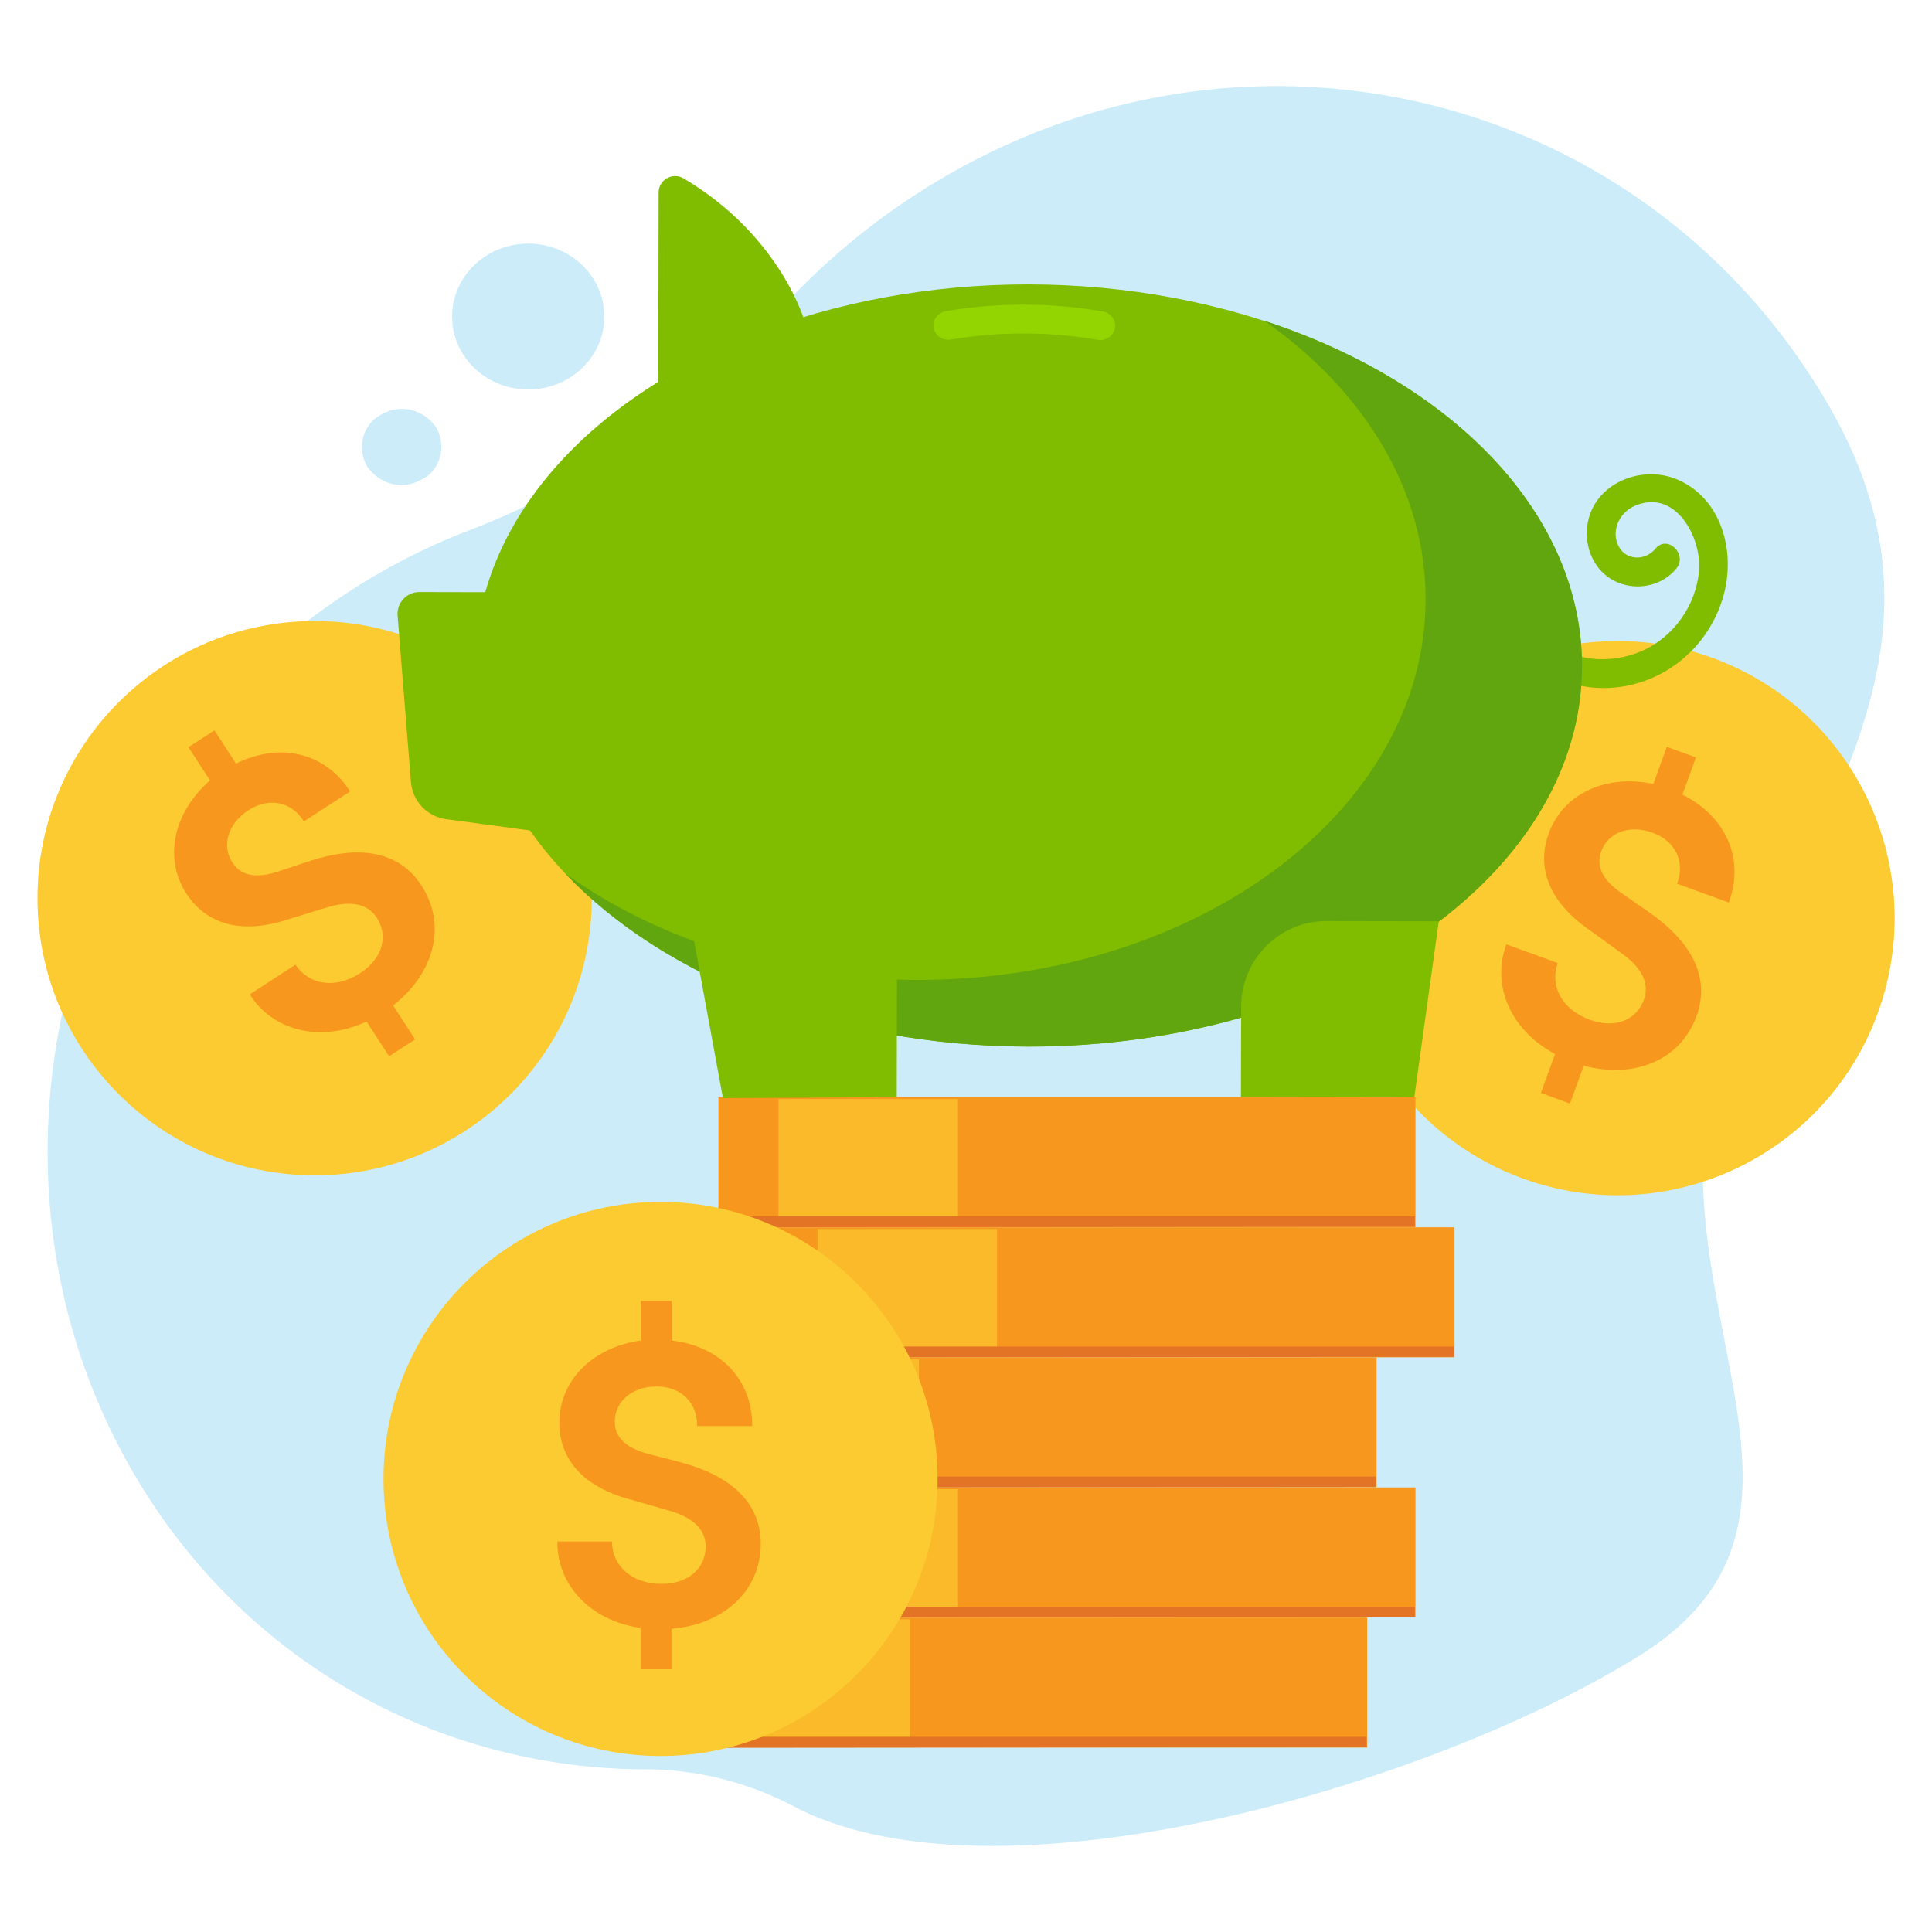
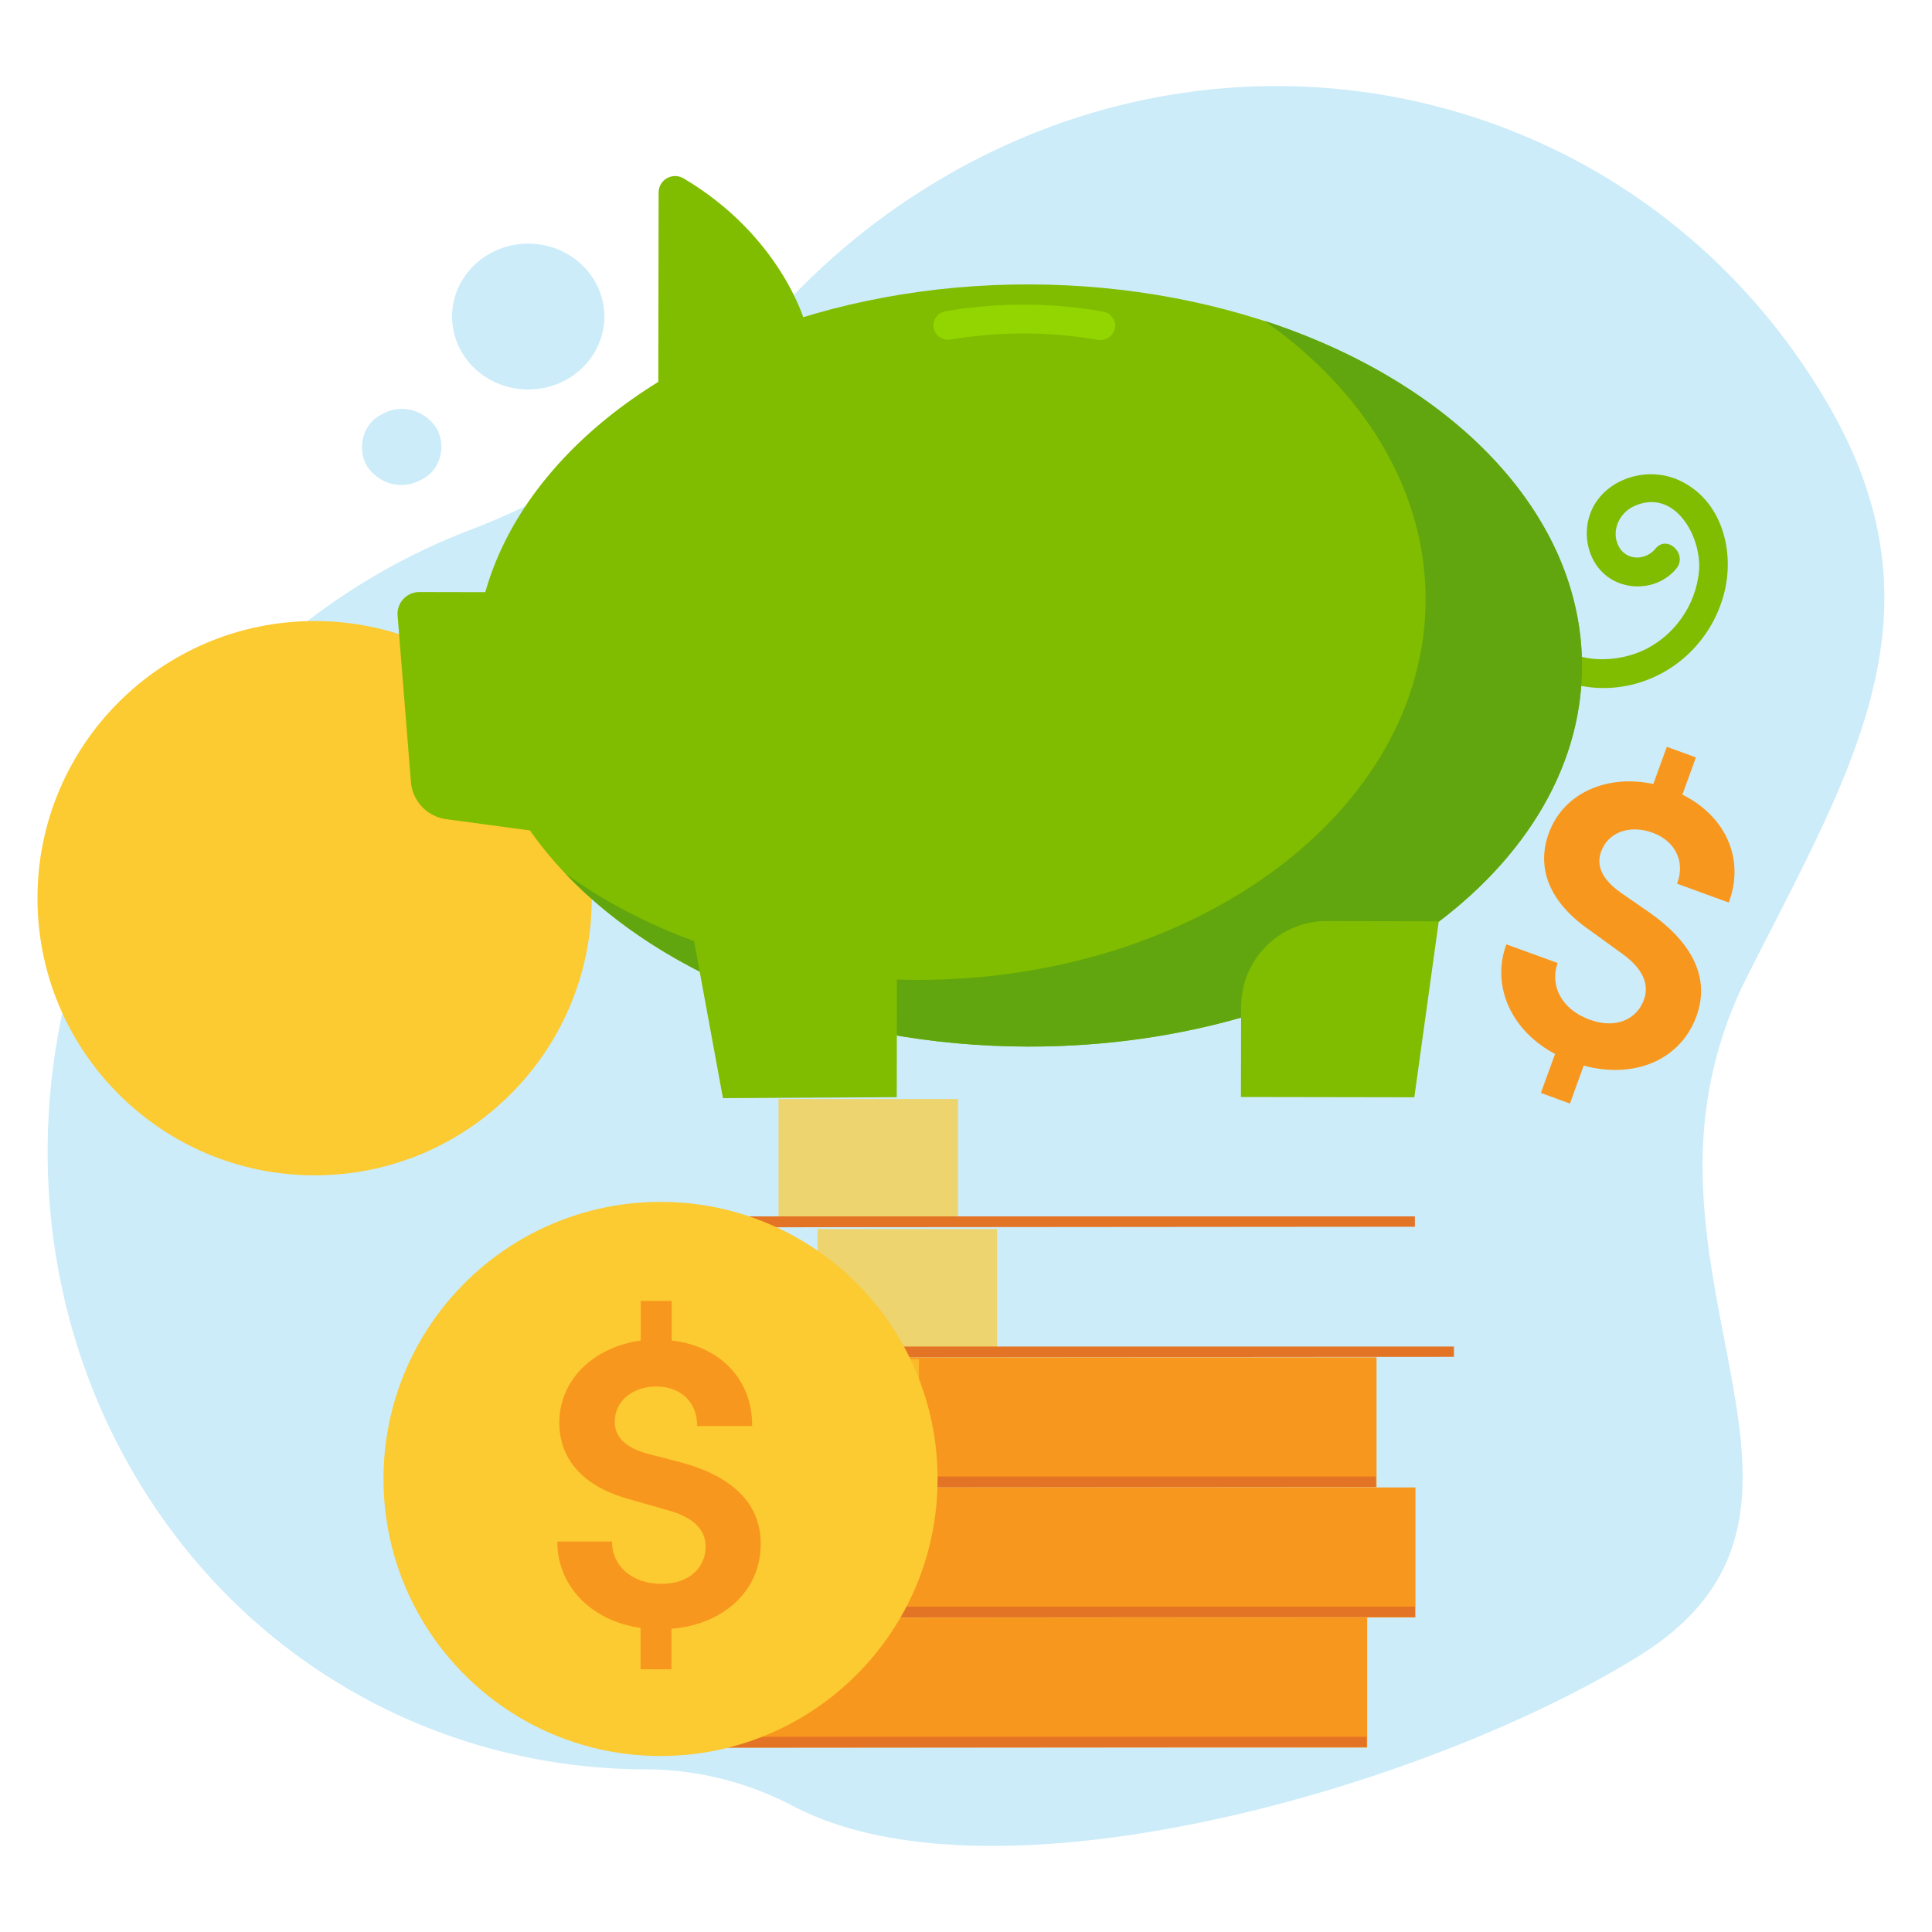
<svg xmlns="http://www.w3.org/2000/svg" id="Layer_1" viewBox="0 0 200 200">
  <defs>
    <style>.cls-1,.cls-2{isolation:isolate}.cls-1{fill:none}.cls-4{fill:#f8971d}.cls-2,.cls-5{fill:#fcca31}.cls-6{fill:#e47425}.cls-7{fill:#80bc00}.cls-8{fill:#00a0df}.cls-2{opacity:.69}</style>
  </defs>
  <g id="Group_4223" style="opacity:.2;fill:none">
    <g id="Group_4226">
      <g id="Group_2386">
        <g id="Group_2308">
          <path id="Path_2228" d="M66.74 183.16c5.3 0 10.54 1.28 15.32 3.78 20.75 10.98 65.49-1.81 87.56-15.49 20.81-12.9 4.67-32.29 6.84-55.23.52-5.29 2.01-10.42 4.38-15.08 10.81-21.44 21.02-37.6 8.37-59.33C170.06 8.95 128.12-.95 95.53 19.67c-5.8 3.65-11.1 8.18-15.73 13.44-8.73 9.84-19.47 17.32-31.34 21.83a66.637 66.637 0 0 0-11.09 5.52c-30.83 19.11-41.6 60.2-23.94 91.35 11.43 20.16 31.93 31.29 53.31 31.35Z" class="cls-8" />
          <ellipse id="Ellipse_155" cx="54.68" cy="32.77" class="cls-8" rx="7.88" ry="7.55" />
          <path id="Path_6346" d="M39.54 42.88c1.94-1.11 4.32-.51 5.63 1.4 1 1.73.52 4.01-1.07 5.1-.15.1-.31.19-.48.27-1.94 1.11-4.33.52-5.63-1.39-1-1.73-.52-4.01 1.07-5.1.15-.1.31-.2.48-.27Z" class="cls-8" />
        </g>
      </g>
    </g>
  </g>
-   <circle id="Ellipse_322" cx="167.44" cy="95.05" r="28.68" class="cls-5" transform="rotate(-70 167.44 95.044)" />
  <g id="_" class="cls-1">
    <g class="cls-1">
      <path d="m163.95 110.3-1.43 3.94-3.01-1.1 1.47-4.03c-4.7-2.51-6.59-7.21-5.04-11.35l5.31 1.93c-.82 2.26.32 4.77 3.32 5.87 2.74 1 4.89-.07 5.61-2.07.56-1.55-.03-3.22-2.43-4.89l-3.05-2.21c-5.5-3.75-5.24-7.77-4.38-10.11 1.56-4.29 6.14-6.13 10.83-5.12l1.4-3.85 3.01 1.1-1.4 3.85c4.5 2.24 6.49 6.67 4.8 11.17l-5.35-1.95c.86-2.24-.15-4.41-2.54-5.28-2.39-.87-4.6-.02-5.31 1.92-.29.8-.63 2.43 2.04 4.3l2.92 2.02c4.03 2.82 6.46 6.46 4.9 10.75-1.71 4.69-6.62 6.5-11.68 5.12Z" class="cls-4" />
    </g>
  </g>
  <g id="side_of_coin">
    <path id="Path_2787" d="M74.37 153.98h72.16v13.46H74.37v-13.46Z" class="cls-4" />
-     <path id="Path_2788" d="M80.59 154.16v13.22h18.58v-13.22H80.59Z" class="cls-2" />
    <path id="Path_2789" d="M74.37 167.45v-1.13h72.1v1.07l-72.1.06Z" class="cls-6" />
  </g>
  <g id="side_of_coin-2">
    <path id="Path_2787-2" d="M69.37 167.45h72.16v13.46H69.37v-13.46Z" class="cls-4" />
-     <path id="Path_2788-2" d="M75.59 167.63v13.22h18.58v-13.22H75.59Z" class="cls-2" />
    <path id="Path_2789-2" d="M69.37 180.92v-1.13h72.1v1.07l-72.1.06Z" class="cls-6" />
  </g>
-   <path d="M78.41 127.05h72.16v13.46H78.41v-13.46Z" class="cls-4" />
  <path d="M84.63 127.23v13.22h18.58v-13.22H84.63Z" class="cls-2" />
  <path d="M78.41 140.52v-1.13h72.1v1.07l-72.1.06Z" class="cls-6" />
  <g id="side_of_coin-3">
    <path id="Path_2787-3" d="M70.34 140.51h72.16v13.46H70.34v-13.46Z" class="cls-4" />
    <path id="Path_2788-3" d="M76.55 140.7v13.22h18.58V140.7H76.55Z" class="cls-2" />
    <path id="Path_2789-3" d="M70.34 153.98v-1.13h72.1v1.07l-72.1.06Z" class="cls-6" />
  </g>
  <g id="side_of_coin-4">
-     <path id="Path_2787-4" d="M74.37 113.58h72.16v13.46H74.37v-13.46Z" class="cls-4" />
+     <path id="Path_2787-4" d="M74.37 113.58h72.16H74.37v-13.46Z" class="cls-4" />
    <path id="Path_2788-4" d="M80.59 113.77v13.22h18.58v-13.22H80.59Z" class="cls-2" />
    <path id="Path_2789-4" d="M74.37 127.05v-1.13h72.1v1.07l-72.1.06Z" class="cls-6" />
  </g>
  <circle id="Ellipse_321" cx="32.57" cy="92.98" r="28.69" class="cls-5" />
  <g id="_2" class="cls-1">
    <g class="cls-1">
-       <path d="m40.69 104.08 2.28 3.52-2.69 1.74-2.33-3.59c-4.83 2.24-9.73.93-12.1-2.81l4.74-3.08c1.31 2.01 4.01 2.62 6.69.88 2.45-1.59 2.88-3.95 1.73-5.73-.9-1.38-2.59-1.91-5.37-1.01l-3.61 1.11c-6.31 2.13-9.36-.49-10.72-2.58-2.49-3.83-1.2-8.6 2.43-11.74l-2.23-3.44 2.69-1.74 2.23 3.44c4.49-2.25 9.24-1.17 11.81 2.88l-4.78 3.1c-1.27-2.04-3.61-2.54-5.75-1.15-2.13 1.39-2.79 3.66-1.66 5.4.46.71 1.56 1.97 4.67.96l3.37-1.12c4.68-1.52 9.05-1.28 11.54 2.55 2.72 4.19 1.21 9.21-2.94 12.41Z" class="cls-4" />
-     </g>
+       </g>
  </g>
  <circle id="Ellipse_320" cx="68.38" cy="153.1" r="28.68" class="cls-5" />
  <g id="_3" class="cls-1">
    <g class="cls-1">
      <path d="M69.51 168.61v4.19h-3.2v-4.28c-5.27-.75-8.66-4.52-8.61-8.94h5.65c0 2.4 1.93 4.38 5.13 4.38 2.92 0 4.57-1.74 4.57-3.86 0-1.65-1.13-3.01-3.95-3.77l-3.62-1.04c-6.45-1.65-7.58-5.51-7.58-8 0-4.57 3.67-7.86 8.43-8.52v-4.1h3.2v4.1c4.99.56 8.38 4.05 8.33 8.85h-5.7c.05-2.4-1.65-4.09-4.19-4.09s-4.33 1.55-4.33 3.62c0 .85.24 2.49 3.39 3.34l3.44.89c4.75 1.27 8.28 3.86 8.28 8.43 0 4.99-4 8.38-9.23 8.8Z" class="cls-4" />
    </g>
  </g>
  <path d="M157.74 67.23c2.52 3.76 7.58 4.7 11.72 3.51 4.42-1.27 7.82-4.8 9-9.24 1.18-4.45-.22-9.81-4.71-11.81-4-1.78-9.25.57-9.48 5.23-.11 2.27 1.07 4.52 3.23 5.39 2.09.85 4.6.31 6.04-1.46 1.2-1.48-.96-3.55-2.17-2.05-.97 1.2-2.92 1.29-3.75-.15-.91-1.57-.05-3.51 1.51-4.24 4.24-1.97 7.05 3.17 6.75 6.69-.31 3.59-2.64 6.85-5.93 8.3-3.02 1.33-7.61 1.32-9.65-1.72-1.07-1.59-3.63-.05-2.56 1.55Z" class="cls-7" />
  <ellipse cx="106.47" cy="68.88" class="cls-7" rx="39.45" ry="57.29" transform="rotate(-89.89 106.478 68.884)" />
  <path d="M130.93 33.23c10.26 7.22 16.67 17.48 16.65 28.86-.04 21.79-23.64 39.41-52.71 39.35-14.11-.03-26.91-4.21-36.34-11 10.22 10.74 27.84 17.86 47.87 17.9 31.64.06 57.33-17.56 57.37-39.35.03-15.78-13.4-29.42-32.84-35.77Z" style="fill:#61a60e" />
  <path d="M58.06 86.4 46.2 84.8a4.236 4.236 0 0 1-3.66-3.86l-1.38-17.22c-.1-1.31.93-2.43 2.25-2.43l14.69.03-.05 25.09ZM74.84 113.68l-3.97-21.59 22 .04-.04 21.45-17.99.1zM128.46 113.55l.02-9.31c0-4.92 3.97-8.9 8.84-8.89l11.62.02-2.53 18.22-17.95-.03Z" class="cls-7" />
  <path d="M113.63 35.18c-5.03-.87-10.17-.88-15.2-.03-.81.14-1.61-.38-1.78-1.18-.17-.8.4-1.61 1.28-1.76 5.37-.91 10.85-.9 16.21.03.88.15 1.45.96 1.27 1.76-.17.8-.97 1.32-1.78 1.18Z" style="fill:#93d500" />
  <path d="M83.27 33.2s-2.49-8.8-12.5-14.73c-1.14-.68-2.59.13-2.59 1.46l-.04 22.91 15.13-9.63Z" class="cls-7" />
</svg>